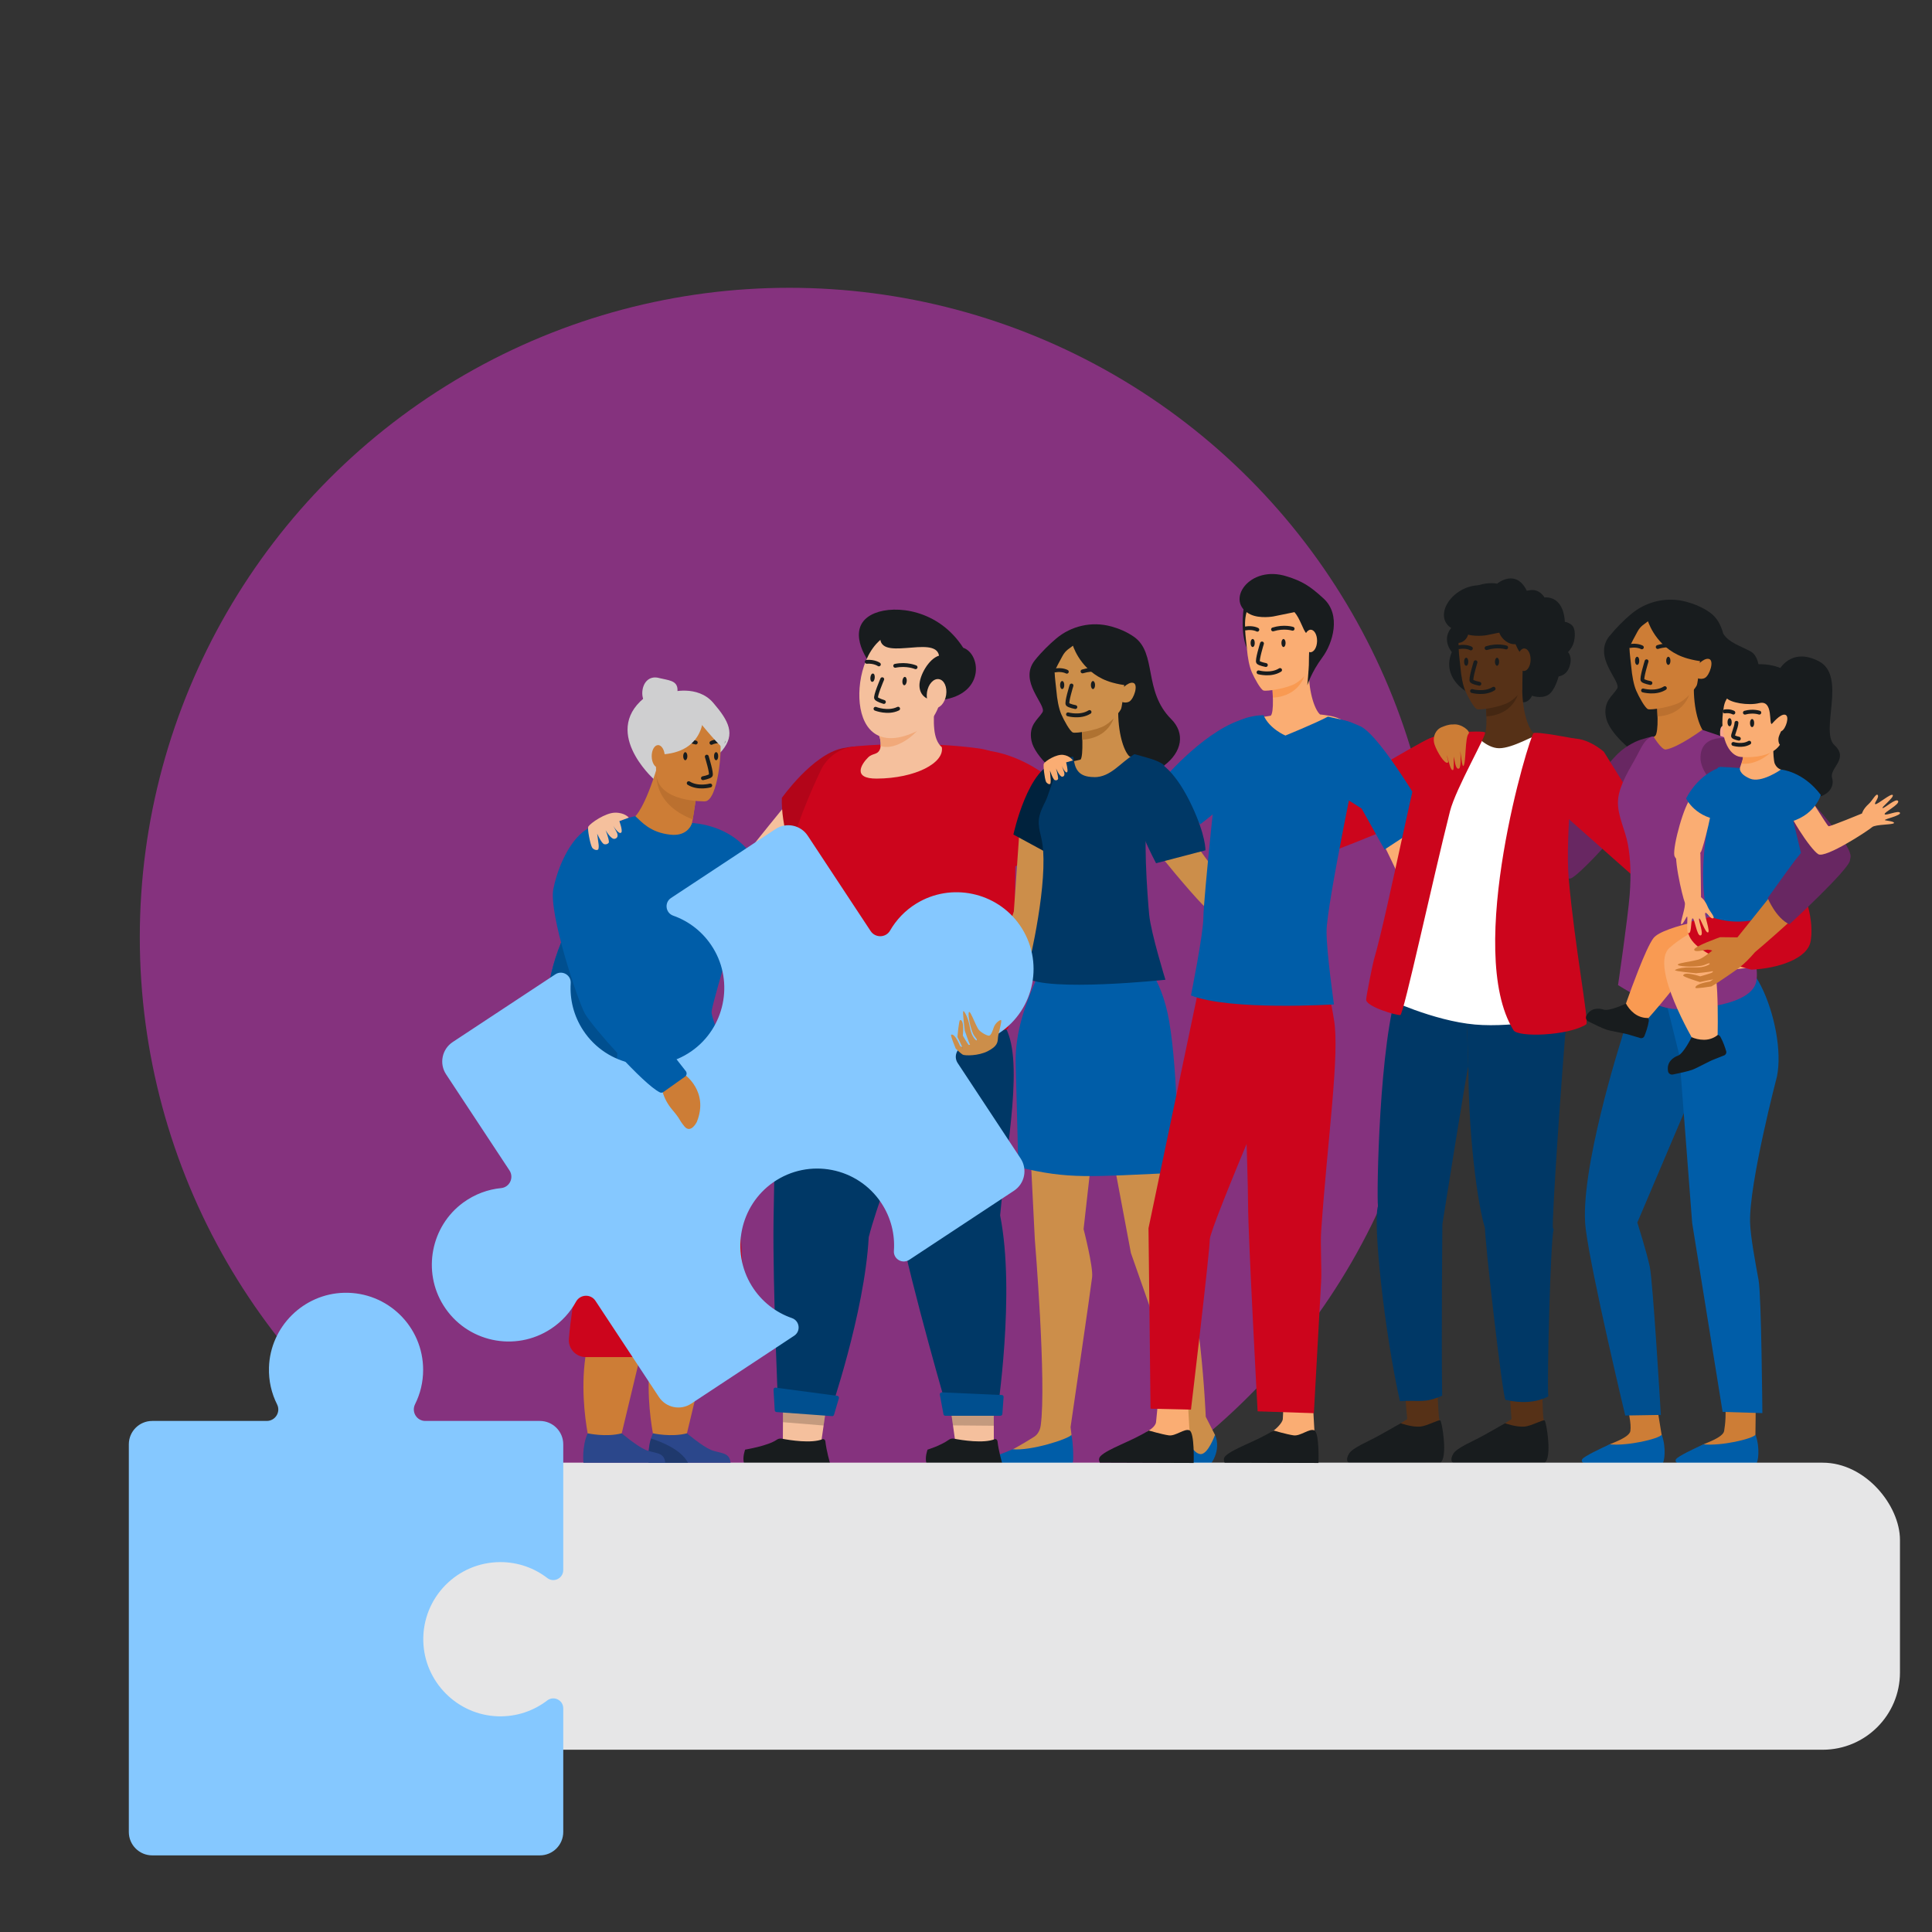
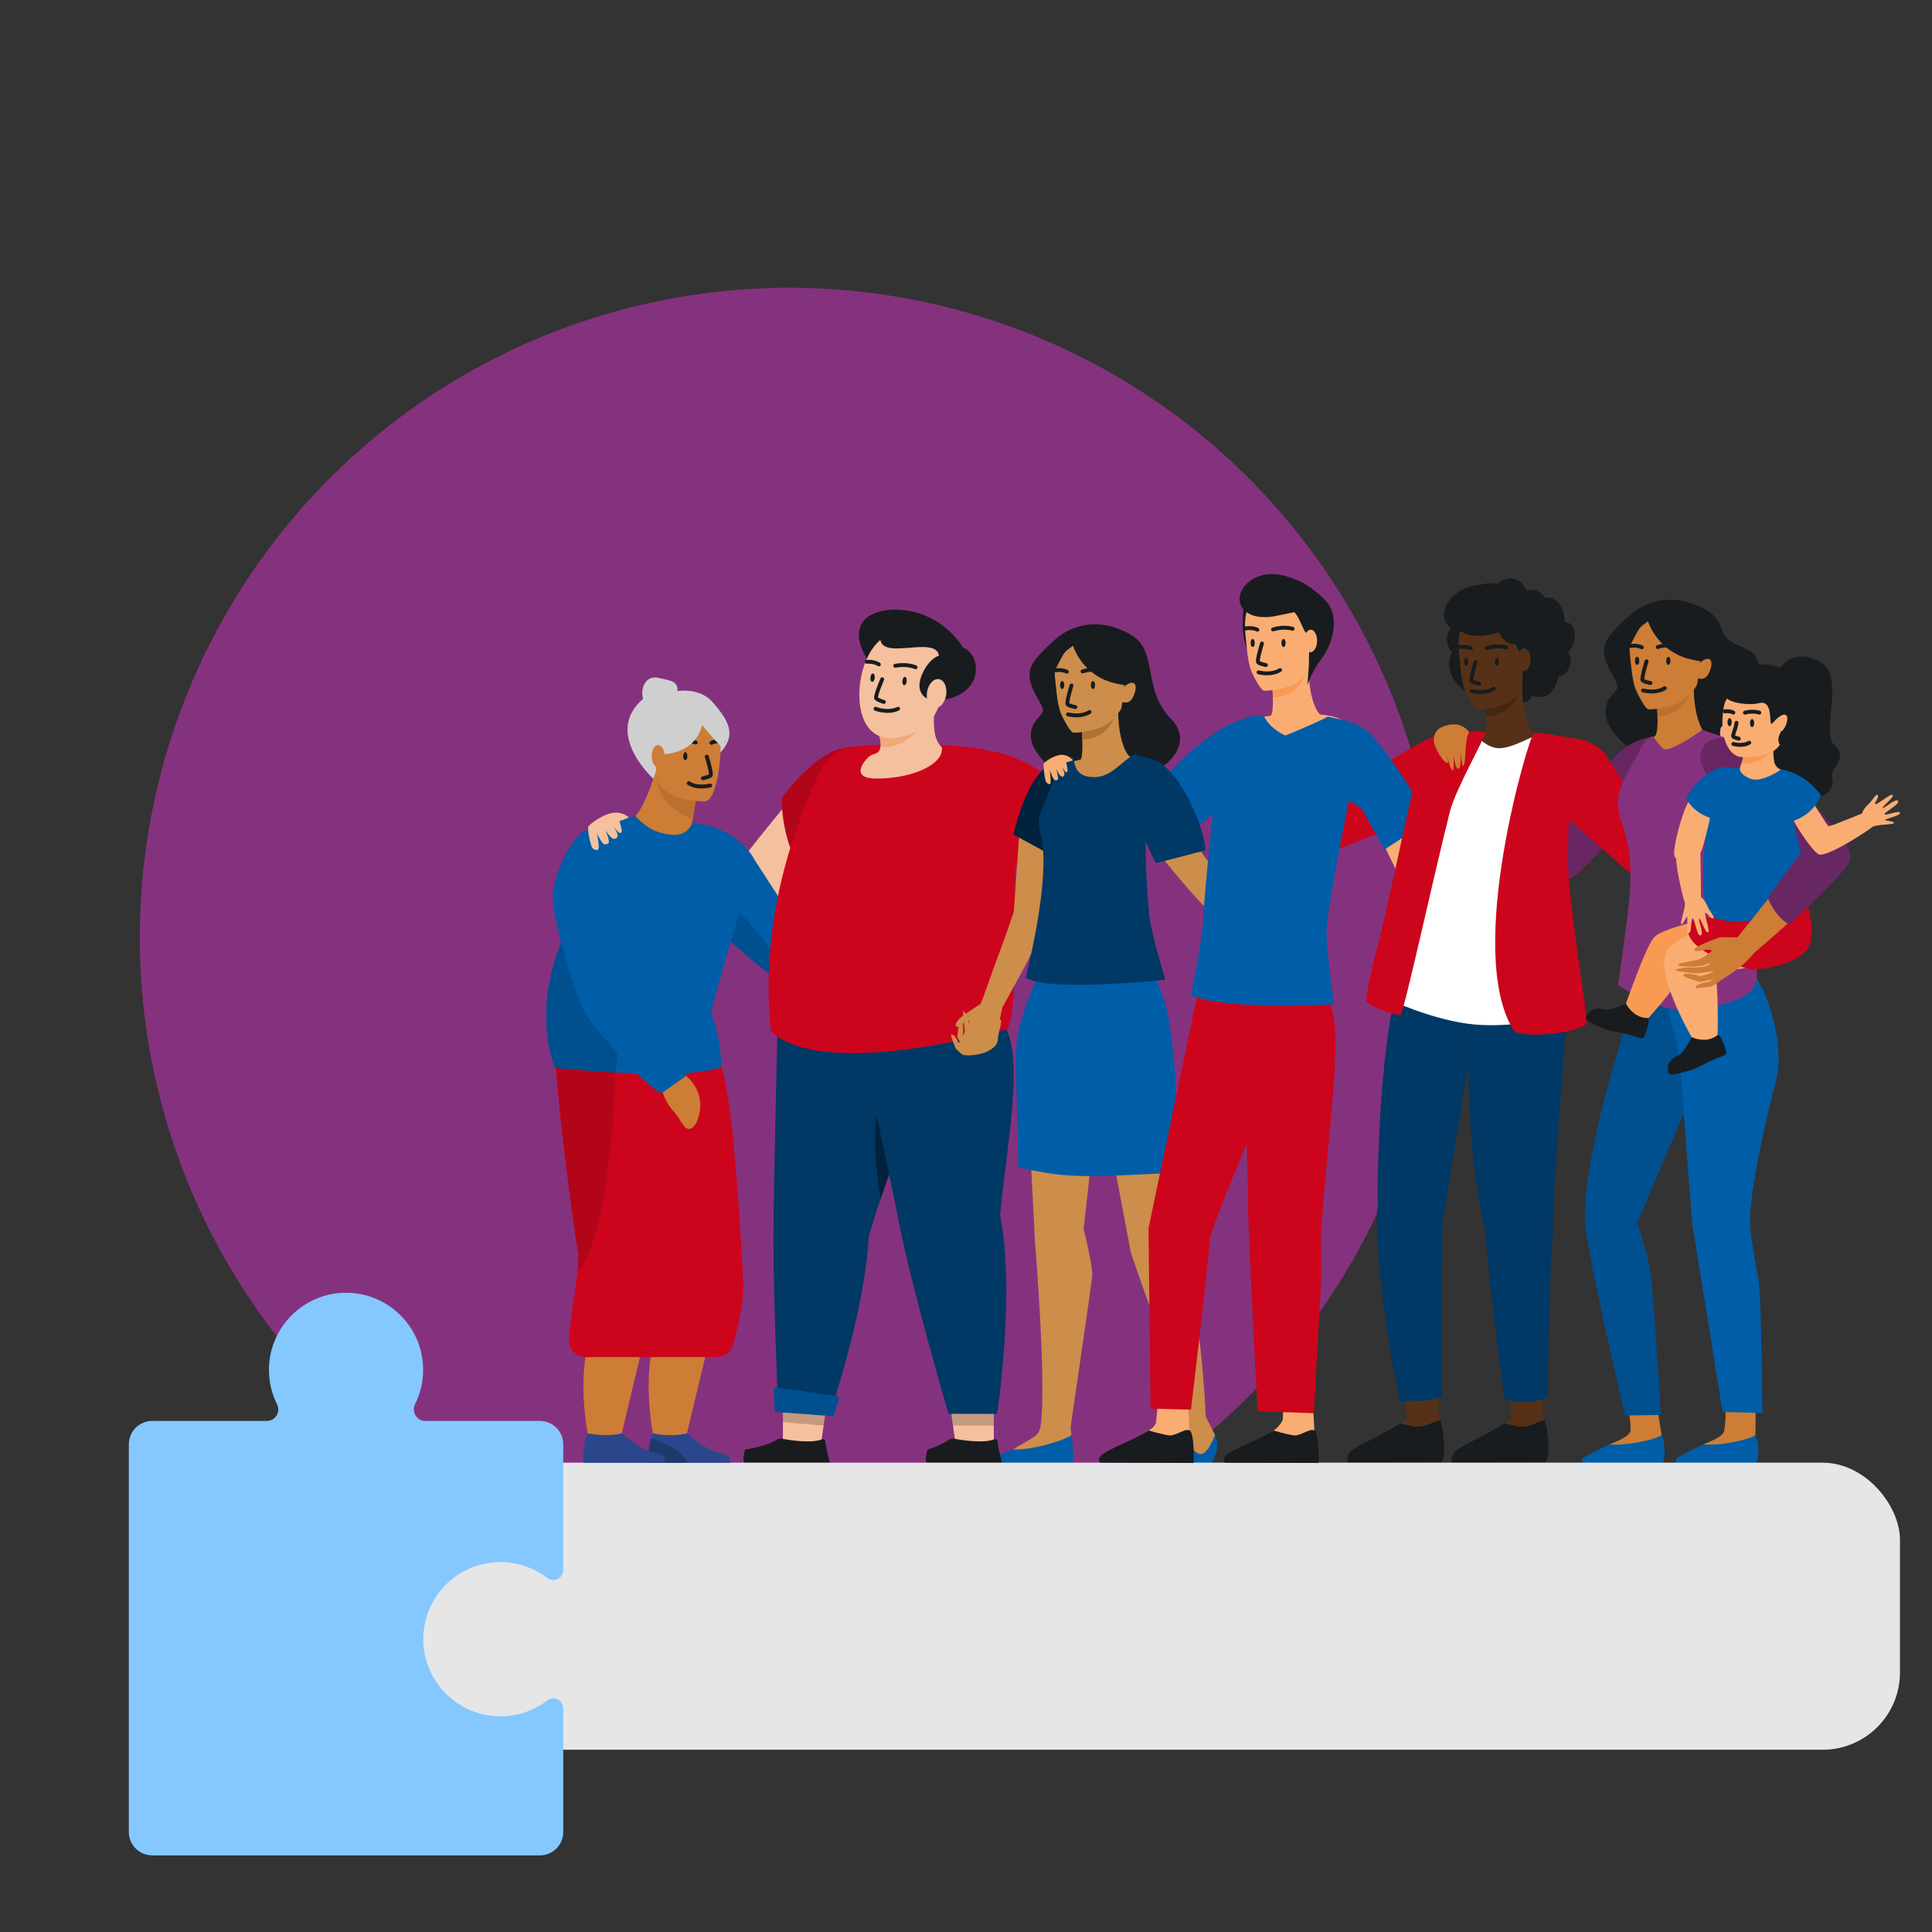
<svg xmlns="http://www.w3.org/2000/svg" id="Layer_1" viewBox="0 0 500 500">
  <rect x="0" y="0" width="500" height="500" fill="#333333" stroke="none" />
  <defs>
    <style>.cls-1{fill:#2b478b;}.cls-2{fill:#1f396d;}.cls-3{fill:#682762;}.cls-4{fill:#85327e;}.cls-5{fill:#b30519;}.cls-6{fill:#442712;}.cls-7{fill:#f99a52;}.cls-8{fill:#cc8e4a;}.cls-9{fill:#faad73;}.cls-10{opacity:.3;}.cls-11{fill:#003866;}.cls-12{fill:#fff;}.cls-13{fill:#af7231;}.cls-14,.cls-15{fill:none;}.cls-16{fill:#cd7d36;}.cls-17{fill:#85c8ff;}.cls-18{fill:#f5c09d;}.cls-19{fill:#f47458;}.cls-20{fill:#ffb27d;}.cls-21{opacity:.2;}.cls-22{fill:#f8a492;}.cls-15{stroke:#181c1e;stroke-linecap:round;stroke-linejoin:round;}.cls-23{fill:#bb702f;}.cls-24{fill:#cc051c;}.cls-25{fill:#cfcfd0;}.cls-26{fill:#563117;}.cls-27{fill:#005da8;}.cls-28{fill:#00223d;}.cls-29{fill:#e6e6e7;}.cls-30{fill:#004f8f;}.cls-31{fill:#181c1e;}.cls-32{fill:#f1a97a;}</style>
  </defs>
  <circle class="cls-4" cx="204.26" cy="242.56" r="168.08" />
  <path class="cls-31" d="M387.44,151.06s4.86-4.09,7.72,1.88c0,0,2.86-1.2,4.45,1.7,0,0,5.03-.91,5.38,6.49,0,0,2.56-.19,2.55,2.82,0,3.01-1.74,4.82-1.74,4.82,0,0,1.29,1.21.34,3.88-.81,2.26-2.77,2.4-2.77,2.4,0,0-.97,3.86-2.8,4.85-1.83.99-4.08.16-4.08.16,0,0-.86,2.05-2.82,1.64-1.96-.41-4.2-2.58-6.52-1.99-2.32.6-7.97-.95-7.97-.95,0,0-6.14-3.62-3.45-10,0,0-3.05-3.46.34-6.8,0,0-1.52-6.01,3.17-8.92,4.68-2.91,8.21-1.98,8.21-1.98Z" />
-   <path class="cls-31" d="M377.25,161.28s-1.12,6.42.47,10.71c1.59,4.29,3.73,6.76,3.73,6.76l5.04-17.3-9.24-.18Z" />
  <path class="cls-26" d="M374.23,197.03c1.83,1.43,7.83,6.03,10.8,6.9,11.12,3.25,15.98-6.02,17.98-12.47-1.49-.97-2.92-1.24-3.75-1.39-.81-.14-1.66-.26-2.37-.33-1.21-1.04-2.87-5.12-2.93-11.3l-.54.11-9.02,1.92s.24,2.85.29,5.53c.03,2.1-.13,3.59-.55,4.06-.62.18-4.68.52-6.15,1.15-1.47.63-3.42,2.89-3.76,5.83Z" />
  <path class="cls-6" d="M384.69,185.39c6.94-.4,8.21-5.87,8.21-5.87,0,0-.53-.17-.64-.2-.4-.12-1.35,1.59-2.64,1.21l-5.05,1.83c.06,1.28.06,2.31.11,3.03Z" />
  <path class="cls-26" d="M378.35,162.16c-1.6,2.72-.57,8.35-.39,10.55.18,2.2.6,4.58,1.28,6.13s2.24,4.41,3,4.7,6.22-.56,8.33-1.84,3.84-3.62,4.14-4.27,1.1-7.74,1.1-10.67c0-2.93-.27-5.4-4.94-7.05-4.67-1.65-10.92-.27-12.52,2.45Z" />
  <path class="cls-31" d="M386.89,171.26c0,.57.24,1.04.54,1.04s.54-.46.54-1.04c0-.57-.24-1.04-.54-1.04s-.54.46-.54,1.04Z" />
  <ellipse class="cls-31" cx="379.45" cy="171.26" rx=".54" ry="1.04" />
  <path class="cls-15" d="M381.86,171.38s-1.39,4.48-.99,4.88c.4.4,1.99.7,1.99.7" />
  <path class="cls-15" d="M380.97,178.84s3.18.9,5.57-.6" />
  <path class="cls-15" d="M389.79,167.56s-2.25-.71-5.07.17" />
  <path class="cls-15" d="M380.66,167.81s-1.16-.66-3.07-.33" />
  <path class="cls-31" d="M388.39,154.04c3.73,1.18,5.79,2.34,9.46,5.74,4.51,4.19,2.4,11.49-.4,15.25-2.8,3.76-3.45,5.1-3.45,5.1,0,0-.03-2.23-.01-3.15.02-.82.02-3.59.15-4.38.34-2.08.39-2.52-.8-3.83-.92-1.01-1.6-3.82-3.07-5.51l-5.5,1.12s-3.47.62-5.86-.51c-6.86-3.26-.42-13.07,9.48-9.83Z" />
  <path class="cls-26" d="M392.74,170.7c-.03,1.61.7,2.93,1.63,2.95.93.02,1.72-1.27,1.75-2.88.03-1.61-.7-2.93-1.63-2.95-.93-.02-1.72,1.27-1.75,2.88Z" />
  <path class="cls-31" d="M321.99,156.44s-1.12,6.42.47,10.71c1.59,4.29,3.73,6.76,3.73,6.76l5.04-17.3-9.24-.18Z" />
  <path class="cls-9" d="M318.97,192.19c1.83,1.43,7.83,6.03,10.8,6.9,11.12,3.25,15.98-6.02,17.98-12.47-1.49-.97-2.92-1.24-3.75-1.39-.81-.14-1.66-.26-2.37-.33-1.21-1.04-2.87-5.12-2.93-11.3l-.54.11-9.02,1.92s.24,2.85.29,5.53c.03,2.1-.13,3.59-.55,4.06-.62.18-4.68.52-6.15,1.15s-3.42,2.89-3.76,5.83Z" />
  <path class="cls-7" d="M329.43,180.55c6.94-.4,8.21-5.87,8.21-5.87,0,0-.53-.17-.64-.2-.4-.12-1.35,1.59-2.64,1.21l-5.05,1.83c.06,1.28.06,2.31.11,3.03Z" />
  <path class="cls-9" d="M323.09,157.32c-1.6,2.72-.57,8.35-.39,10.55.18,2.2.6,4.58,1.28,6.13.68,1.55,2.24,4.41,3,4.7s6.22-.56,8.33-1.84c2.11-1.28,3.84-3.62,4.14-4.27s1.1-7.74,1.1-10.67c0-2.93-.27-5.4-4.94-7.05-4.67-1.65-10.92-.27-12.52,2.45Z" />
  <path class="cls-31" d="M331.63,166.41c0,.57.24,1.04.54,1.04s.54-.46.54-1.04c0-.57-.24-1.04-.54-1.04s-.54.46-.54,1.04Z" />
  <ellipse class="cls-31" cx="324.19" cy="166.41" rx=".54" ry="1.04" />
  <path class="cls-15" d="M326.6,166.53s-1.39,4.48-.99,4.88c.4.4,1.99.7,1.99.7" />
  <path class="cls-15" d="M325.71,174s3.18.9,5.57-.6" />
  <path class="cls-15" d="M334.53,162.72s-2.25-.71-5.07.17" />
  <path class="cls-15" d="M325.4,162.97s-1.16-.66-3.07-.33" />
  <path class="cls-31" d="M287.52,162.11c-4.97-1.36-10.31-.14-14.23,3.19-1.73,1.47-3.65,3.32-5.44,5.54-4.43,5.49,3.1,11.62,1.94,13.5-1.16,1.88-3.67,3.28-2.84,7.39.83,4.11,7.51,9.78,9.78,10.14,22.95,3.7,33.7-8.45,26.38-15.76-7.32-7.31-3.6-17.08-9.65-21.31-1.87-1.31-3.95-2.15-5.94-2.7Z" />
  <path class="cls-8" d="M273.33,206.43c1.83,1.43,4.17,2.66,7.13,3.53,11.12,3.25,15.98-6.02,17.98-12.47-1.49-.97-2.92-1.24-3.75-1.39-.81-.14-1.66-.26-2.37-.33-1.21-1.04-2.87-5.12-2.93-11.3l-.54.11-9.02,1.92s.24,2.85.29,5.53c.03,2.1-.06,4.09-.48,4.56-.62.18-4.16.95-4.16.95-.13.2.4-.18.44-.24-.13.19-.36,3.76-2.6,9.13Z" />
  <path class="cls-13" d="M280.12,191.42c6.94-.4,8.21-5.87,8.21-5.87,0,0-.53-.17-.64-.2-.4-.12-1.35,1.59-2.64,1.21l-5.05,1.83c.06,1.28.06,2.31.11,3.03Z" />
  <path class="cls-8" d="M273.78,168.19c-1.6,2.72-.57,8.35-.39,10.55.18,2.2.6,4.58,1.28,6.13s2.24,4.41,3,4.7,6.22-.56,8.33-1.84,3.84-3.62,4.14-4.27c.3-.65,1.1-7.74,1.1-10.67,0-2.93-.27-5.4-4.94-7.05-4.67-1.65-10.92-.27-12.52,2.45Z" />
  <path class="cls-14" d="M273.26,166.48c1.65-2.65,3.84-2.26,4.77-1.54,7.41-3.76,12.79,2.11,12.79,2.11,1.14,5.68,5.45,9.9,5.45,9.9,0,0-2.63,1.29-8.43-.32-7.42-2.07-9.84-8.59-10.15-9.53-.82.69-1.85,1.09-2.7,2.65-1,1.86-1.27,2.37-2.03,4.02,0,0-2.1-3.44.31-7.31Z" />
  <path class="cls-31" d="M272.91,173.83c.62-1.43,1.06-2.21,2.07-4.07.84-1.56,1.88-1.96,2.7-2.65.31.94,2.73,7.46,10.15,9.53,5.8,1.61,8.43.32,8.43.32,0,0-.24-6.59-3.77-9.72-3.53-3.12-5.61-3.61-7.95-3.76-2.34-.14-7.22-.09-9.65,2.28s-2.8,4.02-2.89,5.29c-.09,1.27.91,2.78.91,2.78Z" />
  <path class="cls-8" d="M289.69,179.01s2.11-2.66,3.57-2.29c1.46.37.18,4.21-1.01,4.85-1.19.64-2.47-.18-2.47-.18" />
-   <path class="cls-31" d="M282.32,177.29c0,.57.24,1.04.54,1.04s.54-.46.54-1.04c0-.57-.24-1.04-.54-1.04s-.54.46-.54,1.04Z" />
+   <path class="cls-31" d="M282.32,177.29c0,.57.24,1.04.54,1.04s.54-.46.54-1.04c0-.57-.24-1.04-.54-1.04s-.54.46-.54,1.04" />
  <ellipse class="cls-31" cx="274.89" cy="177.29" rx=".54" ry="1.04" />
  <path class="cls-15" d="M277.3,177.41s-1.39,4.48-.99,4.88c.4.4,1.99.7,1.99.7" />
  <path class="cls-15" d="M276.4,184.87s3.18.9,5.57-.6" />
  <path class="cls-15" d="M285.23,173.59s-2.25-.71-5.07.17" />
  <path class="cls-15" d="M276.09,173.84s-1.16-.66-3.07-.33" />
  <path class="cls-18" d="M210.96,199.42c-2.07,2.31-4.08,4.67-6.08,7.05-1.98,2.39-3.97,4.77-5.91,7.2l-2.92,3.63-2.87,3.67c-1.93,2.43-3.8,4.91-5.69,7.38l2.38-1.88c-.34.3-.67.65-1.54.77-.83.14-2.09.06-3.46-.31-1.39-.34-2.9-.92-4.43-1.62-.76-.35-1.55-.73-2.31-1.14-.39-.2-.78-.4-1.16-.62-.37-.19-.8-.45-1.09-.57l-.99-.43c-2.12-.93-4.59.03-5.52,2.15-.59,1.35-.4,2.87.35,4.02.39.58.65,1,.98,1.48.33.45.66.9,1,1.34.7.86,1.42,1.71,2.21,2.52.8.8,1.63,1.59,2.54,2.33.92.73,1.89,1.44,2.95,2.1,1.06.66,2.23,1.24,3.49,1.75,1.26.52,2.65.94,4.17,1.16,1.51.23,3.14.31,4.82.11,1.68-.19,3.36-.7,4.93-1.38.69-.3,1.29-.73,1.78-1.25l.6-.64c2.13-2.26,4.26-4.51,6.35-6.81l3.15-3.43,3.1-3.46c2.08-2.3,4.1-4.65,6.13-6.99,2.02-2.35,4.02-4.72,5.96-7.13h.01c2.93-3.67,2.35-9.02-1.31-11.95-3.53-2.83-8.64-2.36-11.63.95Z" />
  <path class="cls-5" d="M217.98,193.66c-7.71,1.62-15.64,12.84-15.64,12.84-.24,6.21,2.43,18.5,7.73,19.93,0,0,10.6-7.79,13.5-14.79,3.5-8.46,10.01-21.25-5.59-17.98Z" />
  <path class="cls-16" d="M234.22,254.74s7.82.17,9.44,8.59c0,0,.41,3.5-2.09,2.69-2.5-.81-1.46-.84-5-1.91-3.54-1.06-6.44-3.6-6.91-6.21l4.55-3.17Z" />
  <path class="cls-27" d="M234.71,255.16l-2.54,6.4c-.12.3-.39.51-.71.55-4.14.54-20.38-3.8-25.92-5.92-.6-.23-1.08-.43-1.4-.6-2.18-1.14-10.5-7.58-16.89-13.64-3.68-3.49-6.71-6.86-7.56-9.02-3.04-7.71-2.44-20.06-2.44-20.06,13.62.32,18.06,9.69,18.06,9.69l14.93,23.09,23.87,8.19c.54.19.82.79.61,1.32Z" />
  <path class="cls-30" d="M205.53,256.19c-.6-.23-1.08-.43-1.4-.6-2.18-1.14-10.5-7.58-16.89-13.64-1.95-4.28-2.94-8.56-2.04-12.07,0,0,16.31,14.97,20.33,26.31Z" />
  <path class="cls-24" d="M373.59,208.58s-25.59,10.82-29.22,11.82c-2.49.68-38-16-38-16-1.88-1.52,4.51-9.44,5.07-9.33,2.13.41,32.01,11.34,32.01,11.34,0,0,23.83-14.3,26.45-15.28,2.61-.98,12.72-.94,12.72-.94l-9.03,18.38Z" />
  <path class="cls-9" d="M346.11,188.13c-2.25.93,2.33,16.47,4.39,17.28,2.05.82,11.78,21.9,11.78,21.9,0,0,8.18,5.08,9.57,3.98,1.22-.96-1.35-10.43-4.38-17.21-3.03-6.78-14.33-28.87-21.37-25.96Z" />
  <path class="cls-27" d="M343.52,186.15s2.48-.92,8.48,1.78c5.46,2.46,17.96,24.3,17.96,24.3l-11.64,7.63-5.94-10.61-5.61-3.56-3.25-19.54Z" />
  <path class="cls-31" d="M416.56,164.59c1.81-2.24,3.75-4.12,5.5-5.61,3.97-3.38,9.37-4.61,14.4-3.23,2.02.55,4.13,1.41,6.01,2.73,1.94,1.36,2.89,3.29,3.51,5.52,1.47,2.33,4.27,3.08,7.07,4.58,2.25,1.21,2.74,5.52,1.76,8.45-2.48,7.41,3.93,5.52,7.91,9.86,9.59,10.45-7.92,18.56-10.44,19.95-2.52,1.39-11.81,3.74-13.43,3.86-4.9.38-11.04-2.62-14.69-8.47-1.88-3.01-1.79-5.47-1.33-7.66-2.87-2.03-6.59-5.85-7.19-8.87-.84-4.16,1.7-5.57,2.87-7.48,1.17-1.9-6.45-8.1-1.96-13.66Z" />
  <path class="cls-3" d="M427.69,190.6s-2.79.57-4.54,1.42c-1.1.54-2.36,1.27-3.54,2.22-4.56,3.7-15.48,19.96-15.48,19.96,0,0-4.59-2.94-6.8-4.17-2.22-1.22-6.01,7.16-4.47,8.64,2.47,2.38,11.39,9.67,13.8,8.6s14.79-14.47,18.88-20.86c5.07-7.92,2.15-15.81,2.15-15.81Z" />
  <path class="cls-8" d="M285.57,272.31l-5.14,45.78s2.51,9.68,2.21,12.43c-.3,2.75-5.58,38.83-5.58,38.83l.24,1.98.13,5.87-19.74.15s4.16-1.86,9.98-5.53c.43-.27,1.42-1.14,1.66-2.86,1.55-11.12-1.52-48.22-1.52-48.22l-2.42-48.29,20.19-.15Z" />
  <path class="cls-8" d="M301.13,280.74c1.11.28,2.81,39.57,3.73,41.31,5.81,11.04,7.19,44.61,7.19,44.61l2.4,4.7-.55,4.53s-4.34,2.48-7.38.81l.47-4.54.36-6.06-14.67-41.82-8.02-42.66,16.47-.89Z" />
  <path class="cls-27" d="M263.55,302.03l-.7-27.11c-.12-7.66,2.44-15.01,5.58-21.99l6.65-11.16c2.14.68,3.32-5.64,5.58-5.39,1.7.19,2.86.58,4.44.67,2.97.18,4.78,5.97,7.96,5.61.01.18.63,1.66.68,1.79,1.52,4.1,6.77,7.73,8.85,19.9,2.36,13.81,2.35,37.54,2.05,39.16-22.52.99-27.89,1.77-41.1-1.48Z" />
  <path class="cls-27" d="M277.52,378.71h-20.38c-.75-.07-.94-.68-.68-1.06.54-.78,2.92-1.35,5.59-2.59,4.69.49,14.51-2.65,15.25-3.73.43,2.17.64,7.29.22,7.38Z" />
  <path class="cls-27" d="M314.44,371.34s-1.81,5.13-3.77,4.98c-1.96-.15-3.67-4.19-3.67-4.19,0,0-.73,3.4-.39,5.27.34,1.87,3.13,3.8,5.04,2.96,1.91-.84,4.5-5.18,2.79-9.02Z" />
  <path class="cls-26" d="M399.14,358.53s.05,7.66.37,9.01c.32,1.35-6.97,6.19-9.65,4.29-1.51-1.07-.8-3.2-.8-3.2l2.12-1.37-.71-9.88,8.66,1.15Z" />
  <path class="cls-31" d="M399.72,367.59c-.46-.2-3.44,1.45-5.13,1.61-2.18.2-5.08-.86-5.08-.86,0,0-4.17,2.38-5.58,3.15-3.13,1.73-6.89,3.17-7.84,4.77-.3.51-.95,1.95.13,2.36l23.48-.08c2.09-1,.49-10.75.03-10.95Z" />
  <path class="cls-16" d="M421.94,370.31c.25-1.77-.31-4.8-1.69-9.56,2.74,0,5.04-1.21,7.84-1.16.76,4.47,1.95,11.81,1.95,11.81l.13,5.8-19.48.15s.16.08,5.91-3.55c.42-.27,5.12-1.78,5.35-3.49Z" />
  <path class="cls-27" d="M430.26,378.69h-20.11c-.74-.07-.93-.67-.67-1.05.53-.77,4.45-2.62,7.09-3.85,4.63.49,12.76-1.42,13.49-2.49,1.27,3.55.62,7.29.2,7.38Z" />
  <path class="cls-16" d="M446.21,370.31c.25-1.77.67-3.98.05-9.87,2.74,0,5.34-.51,8.14-.46,0,4.6-.1,11.42-.1,11.42l.13,5.8-19.48.15s.16.08,5.91-3.55c.42-.27,5.12-1.78,5.35-3.49Z" />
  <path class="cls-27" d="M454.53,378.69h-20.11c-.74-.07-.93-.67-.67-1.05.53-.77,4.45-2.62,7.09-3.85,4.63.49,12.76-1.42,13.49-2.49,1.27,3.55.62,7.29.2,7.38Z" />
  <path class="cls-30" d="M427.32,243.77l5.94,3.31,12.08,18.47-21.6,50.85s2.43,7.65,3.23,11.47c.83,4,2.86,38.31,2.86,38.31l-9.22.15s-8.75-36.52-10.24-48.38c-1.8-14.4,9.16-48.68,9.16-48.68,2.04-7,6.45-21.39,6.45-21.39,0,0,1.08-3.51,1.33-4.12Z" />
  <path class="cls-27" d="M448,236.83s-.61,4.34,1.84,9.3c1.5,3.02,4.09,5.39,5.94,9.09,3.51,7,5.41,16.95,4.1,23.35,0,0-7.25,27.69-6.96,37.81.11,3.73,1.39,10.46,2.21,15,.72,4.02.97,34.33.97,34.33l-10.29-.31-7.88-48.9-3.33-43.46-7.27-29.27,20.69-6.94Z" />
  <path class="cls-11" d="M405.65,261.17c-1.49,16.24-4.05,54.26-3.77,56.75.83,3.11-15.94,3.37-17.27.61-1.5-3.12-4.55-21.4-4.6-42.44l-.69-20.84c9.47,2.02,18.18,4,26.33,5.91Z" />
  <path class="cls-11" d="M361.98,255.15c.43-1.2.84-2.3,1.23-3.34,4.89,1.07,10.42,2.24,16.1,3.45l.69,20.84c0-1.61-6.72,40.76-6.72,40.76,0,0-16.02-.46-16.66-4.74-.37-2.46.25-42.62,5.35-56.97Z" />
  <path class="cls-24" d="M405.3,191.4c4.68-1.43,9.77,3.15,9.77,3.15l7.74,12.42,5.64,9.13-3.03,13.07-31.31-27.73c-1.81.02,6.51-8.62,11.19-10.05Z" />
  <path class="cls-19" d="M377.79,198.08s-1.63-2.53-.5-4.02c0,0-.95.6-.89,1.76.06,1.16,1.4,2.27,1.4,2.27Z" />
  <path class="cls-26" d="M371.98,358.56s.21,7.62.54,8.98c.32,1.35-6.97,6.19-9.65,4.29-1.51-1.07-.8-3.2-.8-3.2l2.12-1.37-.87-9.85,8.66,1.15Z" />
  <path class="cls-31" d="M372.72,367.59c-.46-.2-3.44,1.45-5.13,1.61-2.18.2-5.08-.86-5.08-.86,0,0-4.17,2.38-5.58,3.15-3.13,1.73-6.89,3.17-7.84,4.77-.3.51-.95,1.95.13,2.36l23.48-.08c2.09-1,.49-10.75.03-10.95Z" />
  <path class="cls-11" d="M373.29,316.85s-.29,28.21-.06,44.34c-4.52,2.03-5.73,1.12-10.93,1.42-4.03-17.86-7.06-46.4-5.67-50.5.8-2.36,16.66,4.74,16.66,4.74Z" />
  <path class="cls-11" d="M402.03,318.38c-.75,3.13-1.69,38.07-1.34,43.01-3.37,1.79-7.52,1.73-11.06.89-.7-.17-5.46-41.71-5.32-44.77.16-3.46,18.66-1.46,17.72.86Z" />
  <path class="cls-12" d="M375.03,191.54l6.59-1.55s3.02,3.65,6.36,3.65c3.57,0,9.16-3.49,10.26-3.48.19,0,5.59,39.42,7.62,54.72,2.03,15.31.46,18.02.46,18.02,0,0-14.14,3.18-24.59,2.25-10.87-.96-23.11-6.84-23.11-6.84,0,0,9.46-29.66,11.3-38.84,1.84-9.18,5.11-27.94,5.11-27.94Z" />
  <path class="cls-24" d="M355.62,248.18c3.76-12.92,11.56-54.01,13.51-56.41,1.95-2.41,14.62-2.75,15.19-2.24s-7.56,14.5-9.06,20.41c-4.41,17.42-12.01,52.63-12.85,52.76-.94.14-8.85-2.17-8.85-3.99,0-.82,1.68-9.23,2.05-10.53Z" />
  <path class="cls-24" d="M396.89,189.74c1.02-.49,10.88,1.46,10.88,1.46,0,0-2.76,25.22-1.8,36.04,1.59,17.97,5.31,37.1,4.55,37.87-4.77,3-17.66,3.39-18.82,1.52-12.79-20.59,4.18-76.41,5.2-76.9Z" />
  <path class="cls-31" d="M407.46,165.35c-.26,2.25-1.74,3.93-3.32,3.75-1.58-.18-2.65-2.15-2.4-4.4.26-2.25,1.74-3.93,3.32-3.75,1.58.18,2.65,2.15,2.4,4.4Z" />
  <path class="cls-31" d="M399.88,155.61c-.15,1.29-1.82,2.17-3.75,1.95-1.92-.22-3.36-1.44-3.21-2.74.15-1.29,1.82-2.17,3.75-1.95,1.92.22,3.36,1.44,3.21,2.74Z" />
  <path class="cls-31" d="M389.24,165.56c1.36,1.26,3.15,1.54,3.99.63.84-.91.41-2.67-.95-3.92-1.36-1.26-3.15-1.54-3.99-.63-.84.91-.41,2.67.95,3.92Z" />
  <path class="cls-31" d="M377.77,152.98c-3.48,2.17-5.04,5.89-3.48,8.31,1.56,2.42,5.65,2.62,9.14.46,3.48-2.17,5.04-5.89,3.48-8.31-1.56-2.42-5.65-2.62-9.14-.46Z" />
  <path class="cls-31" d="M385.89,156.01c-.13,1.1,1.1,2.14,2.74,2.33,1.64.19,3.07-.55,3.19-1.65.13-1.1-1.1-2.14-2.74-2.33-1.64-.19-3.07.55-3.19,1.65Z" />
-   <path class="cls-31" d="M376.17,162.89c-.76,1.17-.61,2.62.33,3.22s2.31.14,3.07-1.03c.76-1.17.61-2.62-.33-3.22-.94-.6-2.31-.14-3.07,1.03Z" />
  <path class="cls-22" d="M449.71,187.16l-.46-.69s-3.4.76-3.89,1.85c-.5,1.09-.07,4.16.86,3.93.92-.23.59-2.41.59-2.41l1.88-.79,1.02-1.88Z" />
  <path class="cls-31" d="M225.58,172.16c-2.53-2.94-6.33-10.56.82-13.47,5.27-2.15,16.45-1.05,22.88,8.95,4.39,1.49,5.69,11.28-4.46,13.33-10.14,2.05-19.24-8.81-19.24-8.81Z" />
  <polygon class="cls-18" points="202.66 360.33 214.25 361.29 212.29 374.91 202.6 374.12 202.66 360.33" />
  <polygon class="cls-21" points="202.67 360.33 214.26 361.29 213.16 368.92 202.63 368.06 202.67 360.33" />
  <path class="cls-11" d="M224.81,320.23c4.52-17.43,16.34-38.2,8.87-54.98l-32.46-.1s-.8,34.54-1.03,50.84c-.23,16.95,1.23,48.98,1.23,48.98l13.28,1.01s9.06-26.18,10.12-45.74Z" />
  <path class="cls-30" d="M215.32,366.49l-14.35-1.05c-.25-.02-.45-.22-.47-.47l-.31-5.32c-.02-.32.26-.57.57-.53l15.92,2.12c.31.04.5.34.42.64l-1.26,4.26c-.07.23-.28.38-.52.36Z" />
  <path class="cls-28" d="M233.79,281.76c.15,4.03-.06,8.17-.5,12.34-1.58,5.48-3.61,10.97-5.43,16.3-2.38-15.08-2.39-32.64,5.93-28.63Z" />
  <polygon class="cls-18" points="245.55 361.17 257.19 361.29 257.2 375.01 247.48 374.94 245.55 361.17" />
  <path class="cls-31" d="M258.12,372.91c-.04-.32-.41-.56-.68-.45-2.92,1.16-8.45.27-10.54-.13-.51-.1-.98.02-1.34.28-2.23,1.58-5.51,2.55-5.51,2.55,0,0-.75,1.98-.3,3.5h19.61s-.93-3.09-1.22-5.74Z" />
  <path class="cls-31" d="M213.57,372.91c-.04-.32-.41-.56-.68-.45-2.92,1.16-8.45.27-10.54-.13-.51-.1-.98.02-1.34.28-2.23,1.58-8.17,2.55-8.17,2.55,0,0-.75,1.98-.3,3.5h22.27s-.93-3.09-1.22-5.74Z" />
  <polygon class="cls-21" points="245.56 361.18 257.2 361.29 257.2 368.98 246.63 368.89 245.56 361.18" />
  <path class="cls-11" d="M258.83,314.59c1.58-17.62,6.52-41.34.91-49.44h-37.99s7.74,35.13,10.92,51.38c3.3,16.9,12.79,49.36,12.79,49.36l12.58.03s4.8-31.23.8-51.33Z" />
-   <path class="cls-30" d="M258.9,366.4h-14.25c-.24,0-.43-.16-.48-.39l-.94-5.06c-.06-.32.21-.63.53-.61l15.51.69c.28.01.48.24.46.52l-.32,4.37c-.02.27-.25.48-.52.48Z" />
  <path class="cls-24" d="M221.1,193.2c9.59-1,22.4-.88,32.34.51,6.2.87,10.58,4.73,9.83,17.44-1.53,25.78.83,45.88-2.45,55.15,0,0-47.71,13.67-61.31.57-3.31-31.02,7.82-56.78,12.9-67.5,1.62-3.43,4.91-5.78,8.68-6.17Z" />
  <path class="cls-18" d="M224.68,196.01c1.24-1.21,2.53-.51,3.13-2.33.27-1.31.08-2.69-.68-4.2l14.72-7.94c-.29,5.42-.51,9.69,1.89,11.84.7,4.04-6.79,8.06-16.84,8.12-6.38.04-4-3.74-2.22-5.49Z" />
  <path class="cls-32" d="M227.35,189.94l11.62-2.91c-2.93,4.62-8.22,7.15-11.07,6.03.09-.99-.08-2.02-.56-3.12Z" />
  <path class="cls-18" d="M232.16,163.44c7.69-1.7,14.33,4.68,12.84,11.64-1.49,6.96-2.66,11.66-7.48,14.03-9.57,4.71-14.24.17-15.02-7.11-.7-6.55,1.85-16.84,9.66-18.56Z" />
  <path class="cls-31" d="M244.03,180.97c-4.3.97-6.08-1.19-6.08-3.6,0-2.56,2.42-6.89,5.07-7.69-.95-5.68-16.62,2.27-15.13-5.6,0,0,.43-1.35,4.47-2.11,4.04-.76,14.87,1.69,14.11,9.77-.76,8.09-2.44,9.23-2.44,9.23Z" />
  <path class="cls-18" d="M239.91,179.12c-.32,2.06.52,3.91,1.89,4.11,1.37.21,2.74-1.3,3.06-3.36.32-2.06-.52-3.91-1.89-4.11-1.37-.21-2.74,1.3-3.06,3.36Z" />
  <path class="cls-18" d="M272.17,233.04c-.33-1.05-2.56-5.15-3.2-6.02-.62-.88-1.29-1.76-2.03-2.63-1.47-1.73-3.09-3.46-4.82-5.12-.85-.84-1.75-1.64-2.64-2.45l-1.35-1.18-1.22-1.05-.38-.32c-3.32-2.86-3.94-7.84-1.3-11.44,2.77-3.78,8.08-4.6,11.86-1.83l.56.41.48.36.92.72c.6.48,1.18.97,1.75,1.47,1.15.98,2.24,2.03,3.33,3.09,2.14,2.15,4.2,4.43,6.07,6.99,1.89,2.54,3.63,5.3,5.03,8.5,1.42,3.15-13.05,10.5-13.05,10.5Z" />
  <path class="cls-24" d="M255.95,194.3c14.1,2.1,23.55,14.66,23.55,14.66-.75,5.3-13.14,15.18-18.93,15.75,0,0-8.4-7.45-12.42-15.39-3.72-7.35-.46-16.25,7.8-15.01Z" />
  <path class="cls-31" d="M233.54,176.2c-.06.59.14,1.1.45,1.14s.61-.42.67-1.02c.06-.59-.14-1.1-.45-1.14s-.61.42-.67,1.02Z" />
  <ellipse class="cls-31" cx="225.83" cy="175.4" rx="1.08" ry=".56" transform="translate(28.06 381.92) rotate(-84.08)" />
  <path class="cls-15" d="M228.32,175.78s-1.93,4.5-1.56,4.95c.37.46,1.99.94,1.99.94" />
  <path class="cls-15" d="M226.58,183.43s3.21,1.27,5.85-.02" />
  <path class="cls-15" d="M236.95,172.68s-2.25-.98-5.27-.37" />
  <path class="cls-15" d="M227.45,171.95s-1.13-.81-3.15-.68" />
  <rect class="cls-29" x="101.14" y="378.54" width="390.57" height="74.29" rx="20" ry="20" />
  <path class="cls-8" d="M247.43,271.08c.31-.43,1.14-1.81,1.14-1.81,0,0,2.65-4.92,2.27-5.09-.38-.17-1.31.42-1.58.67-.27.25-.61.51-.88.75-.27.25-.68.25-1.01-.07-.33-.31.53-1.53.92-1.89,1.19-1.12,4.98-3.48,5.37-3.75.46-.32,3.49-9.69,4.79-12.82,0,0,0,0,0,0,1.97-5.19,3.73-10.62,3.93-11.17l1.65-23.7,8.92-2.77s-1.46,26.33-1.69,27.64c-.11.62-5.59,12.29-5.6,12.29-3.06,5.58-5.78,10.48-6.27,11.44,0,0-.71,3.26-1.04,5.36-.33,2.1-1.48,3.91-1.66,4.48-.03.09-9.53.8-9.27.43Z" />
  <path class="cls-8" d="M345.09,213.35c.09-.11.34-.67.61-1.09.37-.59.78-1.05.78-1.05,0,0-.06-.36,0-.93.03-.24.18-.56.21-.82.03-.27-.04-.56,0-.82.09-.66.33-1.18.7-1.17.31,0,.31,4.01.31,4.01-1.63,2.71-1.98,6.37-9.87,10.13-3.74,2.62-22.87,14.72-24.95,13.93-1.17-.44-7.65-8.05-12.47-13.98,1.77-1.22,5.53-3.81,7.59-5.3,2.76,4.19,6.58,9.49,7.35,9.64.2.04.63,0,15.45-7.03.37-.18.76-.36,1.14-.54,1.04-.5,2.16-1.03,3.34-1.59l1.69-3.55s3.59-5.07,4.29-4.86c.32.1.19.62-.06,1.21v.02c-.05.09-.09.17-.12.26,0,0,0,.01,0,.01-.29.62-.65,1.24-.69,1.42-.04.2-.12.62-.1,1.04,3.36-2.48,2.73-2.52,3.32-3.65.15-.29.4-.53.54-.8.23-.47.19-.98.37-1.34.28-.52.76-.78.91-.82.19-.05.22.27.16.81-.45,3.22-2.16,5.07-2.41,5.85-.17.52.51-.2,1.16-1.58.17-.34.54-.69.7-1.18.11-.32.08-.7.19-1.02.09-.3.26-.56.35-.8.12-.32.15-.85.26-1.09.42-.9.82-1.23.96-1.27.29-.09-.58,4.65-.58,4.65,0,0-1.24,2.88-1.6,3.47,0,0-.06.45.47-.18Z" />
  <path class="cls-9" d="M274.32,199.58c5.99,1.87,22.21,7.12,23.02,6.93l14.78-11.76,9.09,7.98s-20.29,15.02-21.44,15.57c-.85.41-18.72-8.8-27.14-12.92.12-2.74.34-3.4,1.68-5.8Z" />
  <path class="cls-27" d="M301.37,201.33l9.26,11.99s9.76-7.5,13.36-11.54c4.37-4.9,5.92-12.95,5.22-13.33-1.98-1.08-3.48-3.26-6.42-2.6-10.19,2.28-21.42,15.48-21.42,15.48Z" />
  <path class="cls-28" d="M271.75,221.13l-9.48-5.15s3.88-18.02,11.46-18.76l-1.98,23.91Z" />
  <path class="cls-11" d="M283.2,201.13c4.28,0,6.7-3.74,10.39-5.96,1.87.56,6.3,1.52,7.72,2.9-.91,4.18-2.45,11.62-4.05,13.83s-.31,20.1.15,24.84c.46,4.74,4.2,16.82,4.2,16.82,0,0-30.43,3.24-36.15-.54,0,0,4.75-18.42,4.59-30.73-.07-5.48-1.07-6.19-1.22-9.1s1.58-5.11,2.22-6.96c.69-1.99,3.19-9.18,3.82-9.86.33-.36,1.35-.23,2.89-.53.4,3.05,1.16,5.27,5.44,5.27Z" />
  <path class="cls-11" d="M311.96,220.06l-12.77,3.34s-6.57-12.12-6.59-18.96c-.03-6.84,2.41-7.87,3.82-8.01,3.93-.41,8.36,4.29,12.02,12.08,3.66,7.79,3.53,11.54,3.53,11.54Z" />
  <path class="cls-9" d="M307.41,362.65s.43,7.6.43,7.62c.16.97.78,3.35.78,4.23,0,3.3-14.67-2.8-11.38-4.26.3-.13,1.86-1.13,1.95-2.25.15-1.73.53-5.23.53-5.23l7.68-.11Z" />
  <path class="cls-31" d="M297.28,370.21s3.44,1.01,5.21,1.26c1.76.25,4.09-1.87,5.34-1.3,1.37.63,1.09,8.44,1.09,8.44l-24.27-.08s-.59-.92.17-1.69c1.9-1.93,8.11-3.87,12.47-6.63Z" />
  <path class="cls-9" d="M339.74,362.65s.43,7.6.43,7.62c.16.97.78,3.35.78,4.23,0,3.3-14.67-2.8-11.38-4.26.3-.13,2.32-1.88,2.42-3,.15-1.73.07-4.48.07-4.48l7.68-.11Z" />
  <path class="cls-24" d="M316.48,252.87l-6.2,2.68-13.05,62.31.53,46.71,10.46.24s4.87-40.86,4.87-44.03,22.53-55.42,22.53-55.42l-19.14-12.5Z" />
  <path class="cls-24" d="M321.27,256.3s1.73,47.27,1.73,55.36c0,8.09,2.47,53.59,2.47,53.59l14.56.48s.76-13.81,1.88-34.12c.18-3.18-.23-9.6,0-12.89,1.63-23.69,4.86-45.98,3.32-54.82-.25-1.42-.71-5.14-1.62-6.08-6.87-7.1-22.34-1.52-22.34-1.52Z" />
  <path class="cls-27" d="M332.65,190.36s7.72-3.13,11.03-4.9c1.65.39,5.64,1.17,6.4,1.72,2.15,1.57,2.13,4.82,2.13,4.82,0,0-8.88,41.99-8.9,49.05-.01,5.47,1.92,18.89,1.92,18.89,0,0-26.84,1.69-37.01-2.32,0,0,3.21-15.96,3.21-20.15,0-4.19,3.84-42.31,4.71-44.97.79-2.42,2.43-5.89,7.33-6.96,1.23-.27,1.86-.39,3.52-.46,1.54,3.56,5.66,5.27,5.66,5.27Z" />
  <path class="cls-9" d="M277.67,196.81s-.73-1.21-2.51-1.45c-1.78-.23-4.53,1.52-5.01,2.25-.25.38.2,3.83.53,4.64.2.48.81.82,1.08.64.18-.11.17-.88.16-1.05-.02-.32-.19-2.44-.19-2.44,0,0,.72,2.25,1.23,2.47.5.23.88-.14.88-.31.01-.89-.54-2.7-.54-2.7,0,0,.93,2.22,1.62,2.15.69-.07.56-.82.51-1.08-.05-.25-.68-1.78-.68-1.78,0,0,1.03,2.29,1.46,1.63.26-.4-.3-2.48-.3-2.48l1.75-.49Z" />
  <path class="cls-31" d="M333.13,149.2c3.73,1.18,5.79,2.34,9.46,5.74,4.51,4.19,2.4,11.49-.4,15.25-2.8,3.76-3.85,7.15-3.85,7.15,0,0,.37-4.28.39-5.2.02-.82.02-3.59.15-4.38.34-2.08.39-2.52-.8-3.83-.92-1.01-1.6-3.82-3.07-5.51l-5.5,1.12s-3.47.62-5.86-.51c-6.86-3.26-.42-13.07,9.48-9.83Z" />
  <path class="cls-9" d="M337.48,165.85c-.03,1.61.7,2.93,1.63,2.95.93.02,1.72-1.27,1.75-2.88.03-1.61-.7-2.93-1.63-2.95-.93-.02-1.72,1.27-1.75,2.88Z" />
  <path class="cls-31" d="M329.58,370.21s3.44,1.01,5.21,1.26c1.76.25,4.09-1.87,5.34-1.3,1.37.63,1.09,8.44,1.09,8.44l-24.27-.08s-.59-.92.17-1.69c1.9-1.93,8.11-3.87,12.47-6.63Z" />
  <path class="cls-16" d="M443.57,191.05s-1.06-.21-2.25-1.24-2.9-5.18-2.96-11.43l-.54.11-9.13,1.94s.25,2.88.29,5.59c.03,2.09-.16,3.87-.57,4.39-.01.02-.97.68-.97.7-.12.28-.45,4.68,1.97,5.2,2.42.53,14.17-5.26,14.17-5.26Z" />
  <path class="cls-23" d="M428.97,185.41c7.02-.41,8.3-5.94,8.3-5.94,0,0-.54-.17-.64-.2-.4-.12-1.36,1.61-2.67,1.22l-5.11,1.85c.06,1.29.06,2.34.12,3.07" />
  <path class="cls-16" d="M422.56,161.9c-1.62,2.75-.58,8.45-.39,10.67.19,2.22.61,4.64,1.3,6.21.69,1.57,2.27,4.47,3.04,4.75s6.3-.57,8.43-1.86c2.13-1.3,3.88-3.66,4.19-4.32s1.11-7.83,1.11-10.8c0-2.96-.28-5.47-5-7.13-4.72-1.67-11.05-.27-12.67,2.48Z" />
  <path class="cls-14" d="M422.03,160.17c1.67-2.68,3.89-2.29,4.83-1.56,7.49-3.8,12.94,2.13,12.94,2.13,1.15,5.75,5.51,10.02,5.51,10.02,0,0-2.66,1.31-8.53-.32-7.51-2.09-9.95-8.69-10.27-9.64-.83.7-1.87,1.1-2.73,2.69-1.02,1.88-1.29,2.4-2.05,4.07,0,0-2.12-3.48.31-7.39Z" />
  <path class="cls-31" d="M421.68,167.6c.63-1.45,1.07-2.24,2.09-4.12.85-1.58,1.9-1.99,2.73-2.69.32.95,2.76,7.55,10.27,9.64,5.87,1.63,8.53.32,8.53.32,0,0-.25-6.67-3.81-9.83-3.57-3.16-5.67-3.65-8.04-3.8s-7.31-.09-9.77,2.31c-2.46,2.4-2.84,4.06-2.92,5.35-.09,1.29.92,2.81.92,2.81Z" />
  <path class="cls-16" d="M438.65,172.85s2.13-2.69,3.61-2.32c1.48.37.19,4.26-1.02,4.91-1.2.65-2.5-.19-2.5-.19" />
  <path class="cls-4" d="M440.53,188.88s1.34.47,8.23,2.77c1.44.48,3.69,2.27,4.48,3.92,4.13,8.6-4.07,15.27-4.07,15.27,0,0-1.8,20.52-.55,24.15,1.24,3.63,6.9,12.2,5.96,18.75-.94,6.55-15.82,7.54-21.15,7.39-5.33-.15-14.68-6.19-14.68-6.19,0,0,2.54-17.38,3.01-23.37.39-5.03.22-9.44-.47-13.1-.69-3.68-2.57-7.13-2.57-10.76s2.42-7.71,4.22-10.87c1.98-3.48,2.55-5.7,4.94-6.28,0,0,2.15,3.59,3.24,3.41,3.28-.54,9.41-5.09,9.41-5.09Z" />
  <path class="cls-3" d="M448.3,191.13c-4.77-.62-8.08.62-8.22,4.77-.14,4.15,4.53,8.09,7.59,11.37,6.88,7.39,18.27,14.15,18.27,14.15.24.29,2.18,2.12,5.08,2.22,3.7.13,7.87.76,7.91-1.99.04-2.75-6.47-10.1-11.39-15.69-6.79-7.71-15.28-14.32-19.24-14.84Z" />
  <path class="cls-31" d="M431.21,171.02c0,.58.24,1.05.55,1.05s.55-.47.55-1.05c0-.58-.24-1.05-.55-1.05s-.55.47-.55,1.05Z" />
  <ellipse class="cls-31" cx="423.69" cy="171.02" rx=".55" ry="1.05" />
  <path class="cls-15" d="M426.13,171.14s-1.41,4.53-1.01,4.93c.4.4,2.01.7,2.01.7" />
  <path class="cls-15" d="M425.22,178.69s3.22.91,5.64-.6" />
  <path class="cls-15" d="M434.15,167.28s-2.27-.72-5.13.17" />
  <path class="cls-15" d="M424.91,167.53s-1.18-.67-3.11-.34" />
  <g class="cls-10">
    <path class="cls-31" d="M458.38,195.91s0,.02-.02.01h.02Z" />
  </g>
  <path class="cls-31" d="M460.33,173.55s3.04-6.22,10.38-2.42c7.34,3.8.19,18.14,4.05,21.72,3.85,3.58-1.4,5.93-.61,8.5.78,2.57-1.45,5.49-6.59,5.15-5.14-.34-10.55-.07-12.87-4.56-2.32-4.49-1.79-14.38-.9-15.77.9-1.39,6.54-12.61,6.54-12.61Z" />
  <path class="cls-20" d="M461.85,195.91h-.02s.02,0,.02,0Z" />
  <path class="cls-9" d="M481.88,210.53s.25-1.13,1.74-2.47c.96-.85,1.96-2.95,2.36-2.27.4.68-1.19,2.25-.61,2.33.58.09,4.12-2.97,4.48-2.35.36.62-3.14,3.29-2.62,3.36.52.08,3.48-2.7,4-1.83.51.87-3.75,2.95-3.48,3.42.28.47,3.54-1.08,3.96-.38.41.7-4.1,1.66-3.91,1.9.1.13,2.44.29,2.37.74-.07.51-4.83.31-5.69,1.1-.85.79-12.03,8.15-13.92,6.98-2.06-1.27-8.38-10.96-8.24-13.33.13-2.37,2.02-4.16,3.5-3.94,1.47.22,6.97,9.97,7.43,10.04.46.07,8.63-3.3,8.63-3.3Z" />
  <path class="cls-7" d="M419.7,262.82s2.37,1.87,5.84,1.87c0,0,3.54-3.9,6.52-7.67,1.93-2.44,3.63-4.83,3.98-6.07.89-3.16,17.54-4.05,19.58-6.27,2.04-2.22-8.27-7.8-8.27-7.8,0,0-16.9,2.59-19.44,5.91-1.01,1.32-2.52,4.77-3.96,8.44-2.19,5.55-4.24,11.61-4.24,11.61Z" />
  <path class="cls-9" d="M433.33,259.3c2.22,5.38,5.1,10.29,5.47,10.91.02.04.04.07.04.07h.05c.54,0,5.18-.11,5.63-1.97,0,0,.15-6.45-.11-11.57-.12-2.29-.31-4.31-.64-5.38,0,0,23.53-1.21,23.09-8.33-.44-7.12-11.96-9.84-19.52-6.15,0,0-10.03,3.64-15.31,8.46-2.59,2.36-1,8.42,1.3,13.97Z" />
  <path class="cls-24" d="M467.76,234.08s1.61,4.92.83,9.51c-.79,4.6-8.61,7.06-15.3,7.35,0,0-19.14-4.39-16.17-12.01.67-1.73,30.64-4.85,30.64-4.85Z" />
  <path class="cls-9" d="M461.58,207.65l-11.75-7.45c.07-.03.09-.49,1.03-3.19.4-1.15.77-4.99.77-4.99l2.23.99,5.08.38c-.06,1.28.1,3.63.37,4.25.66,1.5,1.95,1.61,1.98,1.61l.29,8.39Z" />
  <path class="cls-7" d="M450.71,197.65c4.89.41,8.38-3.76,8.38-3.76,0,0-.06-.02-.16-.05-.4-.12-1.48-.44-2.77-.83l-5.06,1.83c.06,1.28-.12,2.18-.39,2.8Z" />
  <path class="cls-9" d="M450.46,195.89s10.86,1.19,11.08-6.15c.22-7.34,1.83-10.7-5.69-11.36-7.51-.65-9.29,2.05-9.73,4.54-1.38,7.76,1.28,12.64,4.34,12.97Z" />
  <path class="cls-31" d="M455.27,181.97c3.84-.97,2.37,5.84,3.34,5.37,1.09-.52,2.95-.51,2.66.8-.29,1.31-.72,1.78-.94,2.6-.22.82,0,2.44.9,2.11.89-.33,9.2-9.82,3.34-17.21-5.87-7.39-23.37-2.84-17.86,4.89.97,1.36,5.83,2.13,8.56,1.43Z" />
  <path class="cls-27" d="M441.8,236.86s3.26,1.73,8.4,1.65c3.27-.05,10.22-1.47,14.69-3.08,2.55-.92,4.29-1.9,4.08-2.72-.3-1.19-2.48-10.29-4.5-18.71-1.84-7.7-3.55-14.84-3.55-14.84,0,0-5.09,3.61-8.05,2.34-2.96-1.28-2.58-2.72-2.58-2.72,0,0-4.46-.38-5.4-.27-1.51.18-1.69,10.18-1.69,10.18,0,0-4.36,13.76-1.4,28.17Z" />
  <path class="cls-27" d="M460.92,199.16s5.68.4,10.31,6.58c0,0-1.57,5.68-8.92,7.2,0,0-4.53-10.23-1.39-13.78Z" />
  <path class="cls-31" d="M431.68,277.23c.1.59.68.97,1.27.85,1.39-.28,3.91-.82,4.95-1.2,1.48-.54,4.32-2.21,5.8-2.75.51-.19,1.73-.68,2.52-1,.42-.17.64-.63.52-1.06-.26-.9-.77-2.44-1.49-3.72-.13-.24-.35-.42-.62-.55-.77.62-1.98,1.29-3.6,1.3-1.33,0-2.43-.32-3.24-.68-.1.21-2.12,4.27-3.55,4.79-1.29.47-2.97,1.7-2.55,4.03Z" />
  <path class="cls-31" d="M410.56,262.87c-.28.53-.06,1.18.47,1.45,1.27.64,3.57,1.77,4.63,2.12,1.49.49,4.76.93,6.25,1.43.51.17,1.78.54,2.6.78.43.13.89-.1,1.06-.52.35-.87.91-2.39,1.13-3.85.04-.27-.01-.54-.15-.81-.98,0-2.35-.21-3.63-1.21-1.04-.82-1.71-1.75-2.12-2.54-.21.1-4.31,2.04-5.75,1.57-1.3-.43-3.38-.51-4.5,1.58Z" />
  <path class="cls-9" d="M458.56,187.36s2.16-2.7,3.43-2.39c1.27.32.16,3.65-.87,4.2-1.03.56-2.14-.16-2.14-.16" />
  <path class="cls-15" d="M449.4,187.06c-.07,1.35-1.12,3.26-.84,3.56.28.3,1.45.55,1.45.55" />
  <path class="cls-15" d="M448.59,192.53s2.32.73,4.11-.32" />
  <path class="cls-15" d="M455.31,184.43s-1.64-.57-3.73.01" />
  <path class="cls-15" d="M448.59,184.42s-.84-.51-2.25-.31" />
  <ellipse class="cls-31" cx="453.44" cy="187.13" rx=".54" ry="1.04" />
  <ellipse class="cls-31" cx="447.62" cy="186.91" rx=".54" ry="1.04" />
  <path class="cls-16" d="M466.44,221.04c-.06.84-16.8,21.55-16.8,21.55l-4.48-.05s-6.73,2.37-6.7,3.23c.02.86,3.05-.05,3.49-.01.24.02.74.08,1.18.25-1.01.8-2.62,2.07-3.62,2.34-2.3.6-5.06.86-5.28,1.26-.25.47,3.51.75,6.03.34,1.03-.17,1.58-.62,2.04-.64.63,0-.32.71-2.04.99-.98.15-2.79,0-3.89.08-1.81.14-2.76.5-2.87.69-.19.3,5.4.81,5.4.81,0,0,3.49-.31,4.26-.53,0,0,.51.09-.35.47-.34.16-2.79.86-2.79.86,0,0-4.13-1.39-4.42-.23-.09.35,4.34,1.71,4.34,1.71,0,0,2.09-.5,3.46-.7-.21.15-.88.56-.88.56,0,0-3.86.56-3.75,1.62.03.32,4.13-.35,4.13-.35,0,0,1-.52,3.88-2.51,2.87-2,4.29-2.74,7.42-6.37,4.05-3.36,24.01-20.92,23.77-23.54-.14-1.55-7.3.08-11.52-1.8Z" />
  <path class="cls-3" d="M466.05,220.79c-1.42,1.9.53-1.11-8.57,11.62,0,0,2.07,5.14,5.62,6.81,0,0,15.44-14.2,15.67-16.57.23-2.37-8.64-.65-12.72-1.86Z" />
  <path class="cls-9" d="M440.23,232.21s.98.61,1.73,2.47c.48,1.19,2.12,2.84,1.34,2.99-.78.15-1.71-1.88-1.99-1.36-.28.52,1.41,4.88.7,5.01-.7.13-2.03-4.07-2.28-3.6-.25.47,1.37,4.19.37,4.38-1,.19-1.51-4.53-2.05-4.43-.53.1-.18,3.7-.98,3.85-.8.15-.17-4.42-.47-4.32-.16.05-1.1,2.2-1.5,1.98-.45-.24,1.34-4.65.89-5.72-.46-1.07-3.44-13-1.7-14.39,1.89-1.51,5.72.09,5.78,2.03s.15,11.1.15,11.1Z" />
  <path class="cls-9" d="M433.31,221.37c-.42-2.38,2.62-13.54,4.49-15.02,1.86-1.48,4.45-1.25,5.27,0,.82,1.24-2.36,13.37-2.88,14.13-.27.39-1.47,2.58-3.12,2.98-1.55.37-3.57-1.02-3.75-2.08Z" />
  <path class="cls-27" d="M445.5,198.51s-5.54,1.3-9.14,8.12c0,0,2.44,5.36,9.95,5.7,0,0,2.86-10.82-.81-13.82Z" />
  <path class="cls-16" d="M374.7,197.35c.28-.18-.24-1.35-.26-1.95.56,1.96,1.03,4.23,1.63,3.86.26-.16.12-2.96.18-3.45.24.94.39,3.39,1.31,3.11.56-.17.46-3.02.37-4.65.13,1,.45,4.17.78,3.97.73-.44.4-7.44,1.36-8.36.6-.58-1.87-2.69-4.04-2.39-1.15-.05-2.17.41-2.92.7-.46.18-.83.47-1.13.79-.9,1-1.14,2.43-.72,3.7.62,1.86,2.64,5.19,3.42,4.68Z" />
  <path class="cls-16" d="M185.32,339.5l-2.19,9.12-1.35,5.65-4.51,18.8s-3.86,1.19-7.87,0c0,0-1.49-6.22-1.53-13.98-.02-4.06.35-8.54,1.53-12.77.48-1.72,1.1-3.4,1.88-4.99,6.36-12.99,14.03-1.83,14.03-1.83Z" />
  <path class="cls-1" d="M189.06,378.56h-21.18s-.33-3.21.6-6.27c.14-.46.3-.91.5-1.35,0,0,4.73,1.07,8.81,0,0,0,3.83,3.27,6.15,4.27,2.32,1,4.88.46,5.12,3.35Z" />
  <path class="cls-2" d="M178.05,378.56h-10.18s-.33-3.21.6-6.27c2.56.8,7.76,2.79,9.58,6.27Z" />
  <path class="cls-16" d="M168.44,339.5l-2.19,9.12-1.35,5.65-4.51,18.8s-3.86,1.19-7.87,0c0,0-1.49-6.22-1.53-13.98-.02-4.06.35-8.54,1.53-12.77.48-1.72,1.1-3.4,1.88-4.99,6.36-12.99,14.03-1.83,14.03-1.83Z" />
  <path class="cls-1" d="M152.09,370.94s4.73,1.07,8.81,0c0,0,3.83,3.27,6.15,4.27,2.32,1,4.88.46,5.12,3.35h-21.18s-.44-4.23,1.1-7.62Z" />
  <path class="cls-24" d="M189.74,348.02c-.51,1.88-2.22,3.19-4.17,3.19h-33.97c-2.56,0-4.57-2.18-4.38-4.72.36-4.63,1.63-12.18,2.19-17.28.23-2.12.34-3.82.2-4.7-3.43-22.69-6.31-49.41-5.96-54.51.05-.72.08-1.09.08-1.09,0,0,2.47-.21,6.24-.35,10.94-.43,32.77-.36,36.4,6.8,3.7,7.29,5.93,55.67,5.93,55.67.54,4.52-1.37,12.56-2.57,17.02Z" />
  <path class="cls-5" d="M149.42,329.2c.23-2.12.34-3.82.2-4.7-3.43-22.69-6.31-49.41-5.96-54.51.05-.72.08-1.09.08-1.09,0,0,2.47-.21,6.24-.35,5.66,3.33,9.34,9.01,9.34,9.01,0,0-1.14,42.45-9.91,51.65Z" />
  <path class="cls-25" d="M170.51,175.45c-2.71-.68-4.29,1.46-4.29,3.98s2.04,4.56,4.56,4.56,4.56-2.92,4.56-5.43-2.38-2.49-4.83-3.1Z" />
  <path class="cls-25" d="M169.11,201.56s-14.14-12.73-1.34-21.74c0,0,3.82-1.02,5.76-.65,0,0,6.96-2.04,11.03,2.69,4.07,4.72,5.84,8.14,2.35,12.36-3.49,4.22-17.8,7.35-17.8,7.35Z" />
  <path class="cls-16" d="M180.69,201.44s-.17,1.91-.5,4.48c-.16,1.26-.35,2.68-.58,4.11-.16,1.03-.34,2.07-.54,3.06l-4.38,14.78-10.28-16.63s2.42-2,5.69-12.83c.03-.12.05-.18.05-.18l10.52,3.2Z" />
  <path class="cls-27" d="M186.67,274.35c.13,1.66-.29,1.96-.29,1.96,0,0-6.32,2.29-22.21,1.5-1.72-.09-3.34-.17-4.85-.26-10.24-.6-15.72-1.24-15.72-1.24,0,0-8.39-19.36,7.37-43.22,1.78-2.7-1.69-13.85,1.98-17.68,3.67-3.82,7.9-2.37,8.3-3.37,0,0,2.87-.81,3.17-.81,1.63,1.44,3.79,4.23,9.13,4.79,3.61.38,5.03-1.66,5.54-2.88,1.38.5,2.8,1.36,3.97,1.92,9.68,4.65,10.57,13.66,10.57,13.66,0,0-8.9,29.26-9.45,32.91-.25,1.62,1.79,4.15,2.48,12.71Z" />
  <path class="cls-23" d="M180.19,205.92c-.16,1.26-.69,4.7-.92,6.14-10.88-4.24-9.46-12.51-9.16-13.64.03-.12.05-.18.05-.18,0,0,5.76,4.09,10.02,7.68Z" />
  <path class="cls-16" d="M182.52,207.38s-12.57.4-12.7-7.43c-.13-7.83-1.84-13.05,6.18-13.64,8.02-.59,9.63,2.37,10.31,4.98.68,2.6-.52,15.78-3.79,16.09Z" />
  <path class="cls-30" d="M159.33,277.55c-10.24-.6-15.72-1.24-15.72-1.24,0,0-8.39-19.36,7.37-43.22,3.19,7.44,10.72,27.31,8.35,44.45Z" />
  <path class="cls-31" d="M177.89,195.7c0,.57-.24,1.04-.54,1.04s-.54-.46-.54-1.04c0-.57.24-1.04.54-1.04s.54.46.54,1.04Z" />
-   <ellipse class="cls-31" cx="185.33" cy="195.7" rx=".54" ry="1.04" />
  <path class="cls-15" d="M182.92,195.82s1.39,4.48.99,4.88c-.4.4-1.99.7-1.99.7" />
  <path class="cls-15" d="M183.81,203.28s-3.18.9-5.57-.6" />
  <path class="cls-15" d="M174.99,192s2.25-.71,5.07.17" />
  <path class="cls-15" d="M184.12,192.25s1.16-.66,3.07-.33" />
  <path class="cls-25" d="M182.04,184.74s.84,11.84-14.48,10.43c0,0-1.3-16.87,14.48-10.43Z" />
  <path class="cls-25" d="M180.69,186.44s4.29,5.31,6.24,7.01c0,0,4.78-6.85-6.24-7.01Z" />
  <path class="cls-16" d="M172.04,195.71c.03,1.61-.7,2.93-1.63,2.95-.93.02-1.72-1.27-1.75-2.88-.03-1.61.7-2.93,1.63-2.95.93-.02,1.72,1.27,1.75,2.88Z" />
  <path class="cls-17" d="M69.61,353.9c-.11,3.45.66,6.7,2.1,9.56.99,1.97-.47,4.28-2.67,4.28h-29.65c-3.34,0-6.05,2.71-6.05,6.05v100.33c0,3.34,2.71,6.05,6.05,6.05h100.33c3.34,0,6.05-2.71,6.05-6.05v-32c0-2.14-2.45-3.34-4.15-2.04-3.51,2.69-7.93,4.24-12.72,4.1-10.54-.31-19.1-8.92-19.35-19.47-.26-11.24,8.77-20.44,19.95-20.44,4.57,0,8.78,1.54,12.14,4.12,1.69,1.3,4.13.07,4.13-2.05v-32.55c0-3.34-2.71-6.05-6.05-6.05h-29.65c-2.23,0-3.64-2.34-2.65-4.33,1.34-2.68,2.09-5.69,2.09-8.89,0-11.18-9.19-20.21-20.43-19.95-10.53.24-19.15,8.79-19.47,19.33Z" />
-   <path class="cls-17" d="M237.16,233.83c-2.93,1.8-5.21,4.23-6.81,7-1.09,1.9-3.82,1.96-5.03.13l-16.28-24.68c-1.84-2.78-5.58-3.55-8.36-1.71l-27.02,17.83c-1.77,1.17-1.44,3.86.56,4.57,4.14,1.46,7.83,4.3,10.32,8.37,5.48,8.94,2.99,20.75-5.62,26.73-9.21,6.39-21.83,3.92-27.97-5.38-2.48-3.76-3.52-8.06-3.25-12.24.14-2.11-2.21-3.46-3.98-2.29l-26.56,17.52c-2.78,1.84-3.55,5.58-1.71,8.36l16.4,24.86c1.22,1.86.05,4.37-2.17,4.58-3.41.33-6.79,1.56-9.79,3.74-8.38,6.12-10.63,17.83-5.12,26.62,5.95,9.5,18.52,12.19,27.83,6.05,2.79-1.84,4.97-4.27,6.47-7.01,1.07-1.95,3.82-2.08,5.04-.22l16.42,24.89c1.84,2.78,5.58,3.55,8.36,1.71l26.64-17.57c1.78-1.17,1.43-3.87-.58-4.57-4.16-1.44-7.88-4.27-10.4-8.34-5.53-8.94-3.06-20.8,5.58-26.8,9.21-6.39,21.83-3.92,27.97,5.38,2.51,3.8,3.54,8.15,3.24,12.37-.15,2.12,2.21,3.48,3.98,2.31l27.1-17.88c2.78-1.84,3.55-5.58,1.71-8.36l-16.28-24.68c-1.22-1.85-.05-4.31,2.15-4.58,2.96-.36,5.89-1.39,8.54-3.14,9.31-6.14,11.78-18.75,5.39-27.96-5.99-8.63-17.84-11.11-26.78-5.6Z" />
  <path class="cls-16" d="M177.09,278.02s6.47,4.4,3.24,12.35c0,0-1.56,3.16-3.22,1.12-1.65-2.04-.77-1.5-3.15-4.32-2.39-2.82-3.44-6.53-2.42-8.97l5.55-.18Z" />
  <path class="cls-27" d="M154.24,213.79c-4.65.42-9.38,8.13-11.03,16.25-1.26,6.22,6.28,28.93,8.19,32.32s15.2,18.35,19.37,20.34c.29.14.63.11.89-.07l5.61-3.99c.47-.33.56-.99.21-1.44l-15.57-19.86.04-27.5s-3.07-16.47-7.72-16.06Z" />
  <path class="cls-18" d="M162.72,211.58s-1.08-1.31-3.57-1.26c-2.49.05-6.24,2.63-6.88,3.58-.33.49.45,4.52.95,5.42.3.53,1.16.83,1.53.57.25-.17.2-1.08.18-1.27-.04-.38-.38-2.86-.38-2.86,0,0,1.11,2.53,1.82,2.72.71.18,1.22-.33,1.22-.53-.02-1.05-.87-3.11-.87-3.11,0,0,1.4,2.47,2.36,2.25.96-.21.75-1.08.67-1.37-.08-.29-1.04-1.99-1.04-1.99,0,0,1.55,2.53,2.11,1.67.34-.52-.53-2.89-.53-2.89l2.42-.9Z" />
  <path class="cls-8" d="M255.65,272.03c2.45-1.26,2.55-2.24,2.62-3.46s1.29-4.79.7-4.59c-.8.27-1.54,1.18-1.78,1.89s-.7,2.15-1.24,2.17-2.37-.97-2.83-1.79c-1.04-1.89-1.85-4.29-2.27-4.36-.49-.09.03,3.38.93,5.52.37.87.91,1.23,1.02,1.64.14.56-.73-.07-1.35-1.54-.35-.84-.57-2.51-.88-3.47-.51-1.58-1.04-2.33-1.24-2.37-.32-.08.36,5.09.36,5.09,0,0,1.02,3.04,1.38,3.67,0,0,.02.49-.51-.17-.22-.26-1.38-2.25-1.38-2.25,0,0,.45-4.12-.7-4.03-.34.02-.7,4.4-.7,4.4,0,0,.9,1.73,1.37,2.9-.18-.14-.7-.62-.7-.62,0,0-1.32-3.3-2.29-2.88-.29.12,1.18,3.6,1.18,3.6,0,0,1.28,1.26,1.81,1.56s4.04.36,6.49-.9Z" />
</svg>